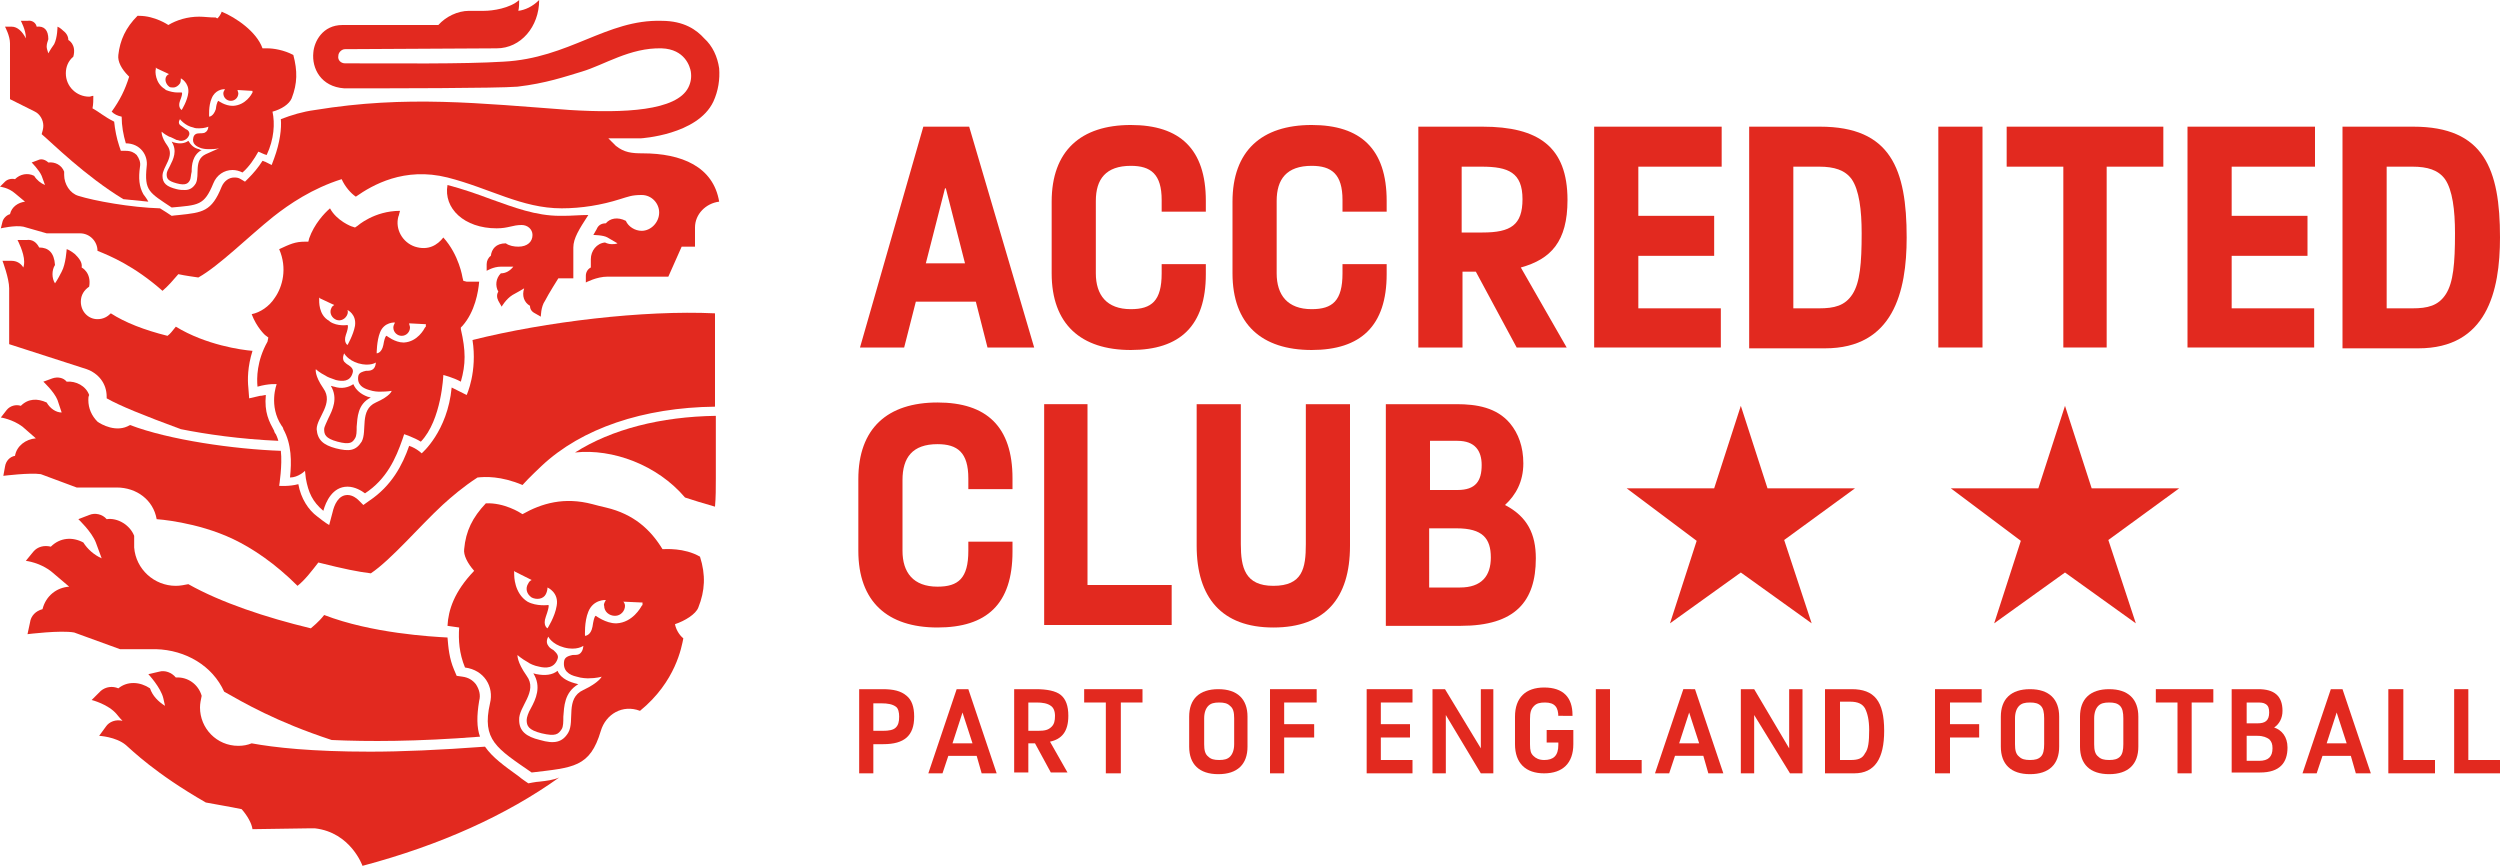
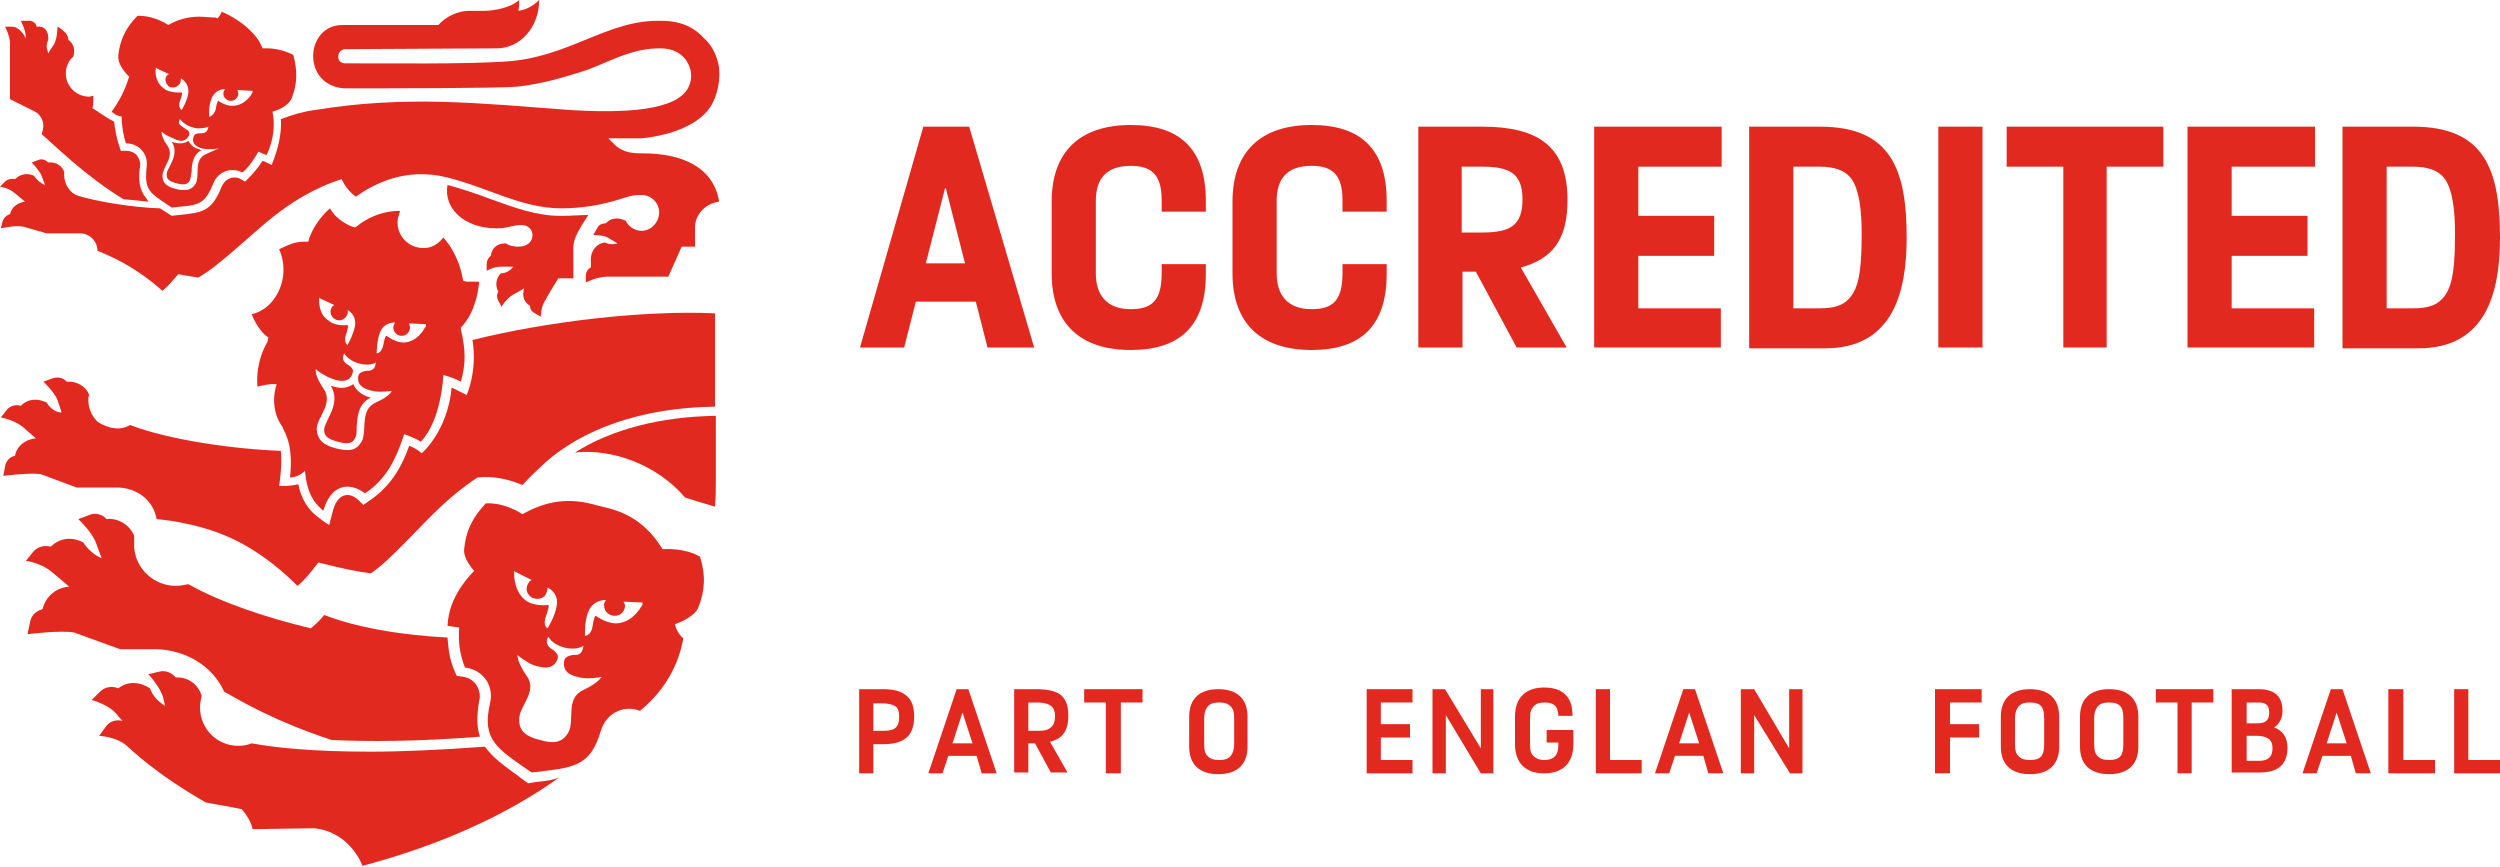
<svg xmlns="http://www.w3.org/2000/svg" xmlns:xlink="http://www.w3.org/1999/xlink" version="1.1" id="Layer_1" x="0px" y="0px" viewBox="0 0 300 104" style="enable-background:new 0 0 300 104;" xml:space="preserve">
  <style type="text/css">
	.st0{clip-path:url(#SVGID_00000042712128719000081030000001153595062317578636_);fill:#E2291F;}
	.st1{clip-path:url(#SVGID_00000163058573461087224640000016193617278649598862_);fill:#E2291F;}
	.st2{clip-path:url(#SVGID_00000078741507072379101050000006535502895931909563_);fill:#E2291F;}
	.st3{clip-path:url(#SVGID_00000011743959988239506550000001710999263212254889_);fill:#E2291F;}
</style>
  <g>
    <g>
      <defs>
        <rect id="SVGID_1_" width="300" height="104" />
      </defs>
      <clipPath id="SVGID_00000181057992191653025830000003532058437525720760_">
        <use xlink:href="#SVGID_1_" style="overflow:visible;" />
      </clipPath>
      <path style="clip-path:url(#SVGID_00000181057992191653025830000003532058437525720760_);fill:#E2291F;" d="M67.6,25.9    c-0.1,0-0.2,0-0.4,0c-2.9,0-5.5-1-8.3-2c-1.6-0.6-3.3-1.2-5.2-1.7c-0.5,2.8,2,5.2,5.9,5.2c1.4,0,1.9-0.4,3-0.4    c0.7,0,1.3,0.5,1.3,1.2c0,0.8-0.6,1.4-1.7,1.4c-0.5,0-1.1-0.1-1.5-0.4c-1.2,0-1.7,0.7-1.8,1.5c-0.3,0.2-0.5,0.6-0.5,1l0,0.8    c0,0,0.8-0.5,1.7-0.5c0,0,1.5,0,1.5,0c-0.4,0.5-0.9,0.8-1.5,0.8c-0.6,0.6-0.7,1.5-0.3,2.2c-0.2,0.3-0.2,0.7,0,1.1l0.4,0.7    c0,0,0.5-0.9,1.3-1.4c0.4-0.2,1.4-0.8,1.4-0.8c-0.3,0.9,0,1.7,0.7,2.1c0,0.4,0.2,0.7,0.6,0.9l0.7,0.4c0,0,0-1.2,0.5-1.9    c0.4-0.8,1.6-2.7,1.6-2.7h1.8l0-3.7c0-1.1,0.7-2.2,1.8-3.9C69.6,25.8,68.6,25.9,67.6,25.9" />
      <path style="clip-path:url(#SVGID_00000181057992191653025830000003532058437525720760_);fill:#E2291F;" d="M77.1,18.4    c-1.3,0-2.2-0.1-3.2-0.9L73,16.6l3.9,0c0,0,6.8-0.4,8.7-4.4c0.6-1.3,0.8-2.7,0.7-4c-0.2-1.4-0.8-2.7-1.8-3.6    c-0.9-1-2.4-2.1-5.1-2.1C72.8,2.3,68.3,7,60.4,7.4c-4.9,0.3-12.7,0.2-19,0.2c-0.5,0-0.9-0.4-0.8-0.9c0-0.4,0.4-0.8,0.8-0.8    l18.2-0.1c2.9,0,5.1-2.6,5.1-5.8c-0.8,0.8-1.7,1.2-2.5,1.3c0.1-0.4,0.1-0.9,0.1-1.3c-1.1,1-3.2,1.3-4.2,1.3h-1.8    c-1.4,0-2.8,0.7-3.7,1.7c0,0-11.3,0-11.5,0c-2.4,0-3.4,2-3.5,3.3c-0.2,1.9,0.9,4.1,3.7,4.3c5.4,0,18.3,0,20.8-0.2    c3.4-0.4,5.7-1.2,7.7-1.8c2.7-0.8,5.8-2.9,9.6-2.8c2.8,0.1,3.4,2.2,3.5,2.8c0.1,0.7,0,1.3-0.3,1.9c-1.4,2.8-7.7,3.1-14.2,2.7    c-10.9-0.8-19.6-1.8-30.6,0c-1.5,0.2-2.8,0.6-4.1,1.1c0.1,1.1-0.1,2.8-0.8,4.7l-0.3,0.8l-0.8-0.4c-0.1,0-0.2-0.1-0.3-0.1    c-0.5,0.8-1.1,1.5-1.7,2.1l-0.4,0.4l-0.5-0.3c-0.3-0.2-0.6-0.2-0.8-0.2c-0.6,0-1.2,0.4-1.5,1.1c-1.2,3-2.3,3.1-5.1,3.4    c-0.2,0-0.9,0.1-0.9,0.1s-1.2-0.8-1.4-0.9c-3.5-0.1-7.9-0.9-9.8-1.5c-1-0.3-1.7-1.4-1.7-2.5c0-0.1,0-0.3,0-0.4    c-0.3-0.8-1.1-1.2-1.9-1.1c-0.3-0.3-0.8-0.5-1.2-0.3l-0.8,0.3c0,0,0.9,0.9,1.2,1.6l0.4,1.1c-0.5-0.2-1-0.6-1.3-1.1    c-0.8-0.4-1.7-0.2-2.3,0.4c-0.4-0.1-0.9,0-1.2,0.3L0,22.4c0,0,1,0.1,1.8,0.8c0,0,1.2,1,1.2,1c-0.8,0.1-1.6,0.6-1.8,1.5    c-0.4,0.1-0.8,0.5-0.9,0.9l-0.2,0.8c0,0,1.7-0.4,2.7-0.2L5.6,28h4c1.2,0,2.1,1,2.1,2.1c1.5,0.6,4.4,1.8,7.8,4.8    c0.7-0.6,1.3-1.3,1.9-2c0.9,0.2,1.8,0.3,2.4,0.4c2.5-1.4,6-4.9,9-7.3c1.9-1.5,4.7-3.4,8.2-4.5c0.4,0.9,1.1,1.7,1.7,2.1    c2-1.4,5.8-3.6,11-2.3c5.1,1.3,8.9,3.7,13.7,3.7c2.4,0,4.8-0.4,7-1.1c1-0.3,1.4-0.5,2.6-0.5c1.2,0,2.1,1,2.1,2.1    c0,1.2-1,2.2-2.1,2.2c-0.8,0-1.6-0.5-1.9-1.2c-1-0.5-1.9-0.3-2.4,0.3c-0.5,0-0.9,0.2-1.1,0.7l-0.4,0.7c0,0,1.2,0,1.7,0.3l1.2,0.7    c-0.2,0.1-0.5,0.1-0.7,0.1c-0.3,0-0.6-0.1-0.8-0.2c-1,0.1-1.7,1-1.7,2c0,0,0,1,0,1c-0.4,0.2-0.6,0.6-0.6,1l0,0.8    c0,0,1.3-0.7,2.6-0.7l7.3,0l1.6-3.6h1.6c0,0,0-2.2,0-2.3c0-1.6,1.3-2.9,2.9-3.1C85.6,20,81.8,18.4,77.1,18.4" />
    </g>
    <g>
      <defs>
        <rect id="SVGID_00000182511817331751986970000005572794220534002103_" width="300" height="104" />
      </defs>
      <clipPath id="SVGID_00000044136065040449641670000015374412519616882861_">
        <use xlink:href="#SVGID_00000182511817331751986970000005572794220534002103_" style="overflow:visible;" />
      </clipPath>
      <path style="clip-path:url(#SVGID_00000044136065040449641670000015374412519616882861_);fill:#E2291F;" d="M30.3,11l0,0.1    c-0.1,0.2-0.8,1.5-2.3,1.6l-0.1,0c0,0,0,0,0,0c-0.9,0-1.7-0.6-1.7-0.6s0,0,0,0c0,0-0.2,0.1-0.3,1C25.6,14,25.1,14,25.1,14    c0,0-0.1-1.3,0.3-2.2c0.4-1,1.3-1.1,1.5-1.1c0,0,0.1,0,0.1,0h0c-0.1,0.2-0.2,0.3-0.2,0.5c0,0.5,0.4,0.9,0.9,0.9c0,0,0,0,0,0    c0.5,0,0.9-0.4,0.9-0.9c0-0.1-0.1-0.3-0.1-0.4l1.7,0.1l0.1,0L30.3,11z M24.7,18.5c-1.5,0.7-0.7,2.5-1.2,3.5    c-0.3,0.5-0.7,0.8-1.3,0.8c-0.3,0-0.6,0-1-0.1c-1.2-0.3-1.7-0.7-1.7-1.6c0-1.1,1.5-2.3,0.6-3.6c-0.8-1.1-0.7-1.7-0.7-1.7    s0.3,0.3,0.9,0.6c0.1,0,0.5,0.2,0.9,0.4c0.2,0,0.3,0.1,0.5,0.1c0.4,0,0.8-0.2,1-0.7c0.1-0.3-0.1-0.6-0.4-0.7    c-0.1-0.1-0.6-0.4-0.7-0.5c-0.3-0.3,0-0.7,0-0.7s0.6,0.8,1.6,1c0.2,0.1,0.5,0.1,0.7,0.1c0.7,0,1.1-0.2,1.1-0.2s0,0.5-0.4,0.7    c-0.1,0.1-0.6,0.1-0.7,0.1c-0.3,0-0.6,0.1-0.7,0.5c-0.2,0.8,0.4,1.1,1,1.3c0.4,0.1,0.7,0.1,0.9,0.1h0.1c0.7,0,1.1-0.1,1.1-0.1    S26,17.9,24.7,18.5 M18.7,8.3l0-0.1l0-0.1l0.1,0.1l1.5,0.7C20.2,8.9,20.1,9,20,9.1c-0.3,0.4-0.1,1,0.3,1.3    c0.1,0.1,0.3,0.1,0.5,0.1c0.3,0,0.6-0.2,0.8-0.5c0.1-0.2,0.1-0.4,0.1-0.6h0c0,0,1,0.5,0.9,1.7c-0.1,1-0.8,2.1-0.8,2.1    s-0.5-0.3-0.2-1.1c0.4-1,0.2-1,0.2-1s-0.2,0-0.5,0c-0.4,0-0.9-0.1-1.4-0.3l-0.1-0.1C18.6,10,18.6,8.5,18.7,8.3 M32.7,13.4    c1.1-0.3,2-0.9,2.3-1.6c0.7-1.8,0.7-3.3,0.2-5.2c-1.1-0.6-2.4-0.8-3.1-0.8c-0.4,0-0.6,0-0.6,0c-0.7-2-3.2-3.7-4.9-4.4    c0,0-0.1,0.4-0.5,0.8c-0.1,0-0.2-0.1-0.2-0.1C25.1,2.1,24.5,2,23.9,2c-1.4,0-2.7,0.4-3.7,1c0,0-1.6-1.1-3.5-1.1    c-0.1,0-0.1,0-0.2,0c-1.4,1.4-2.1,2.9-2.3,4.7c-0.1,0.8,0.4,1.7,1.2,2.5l0,0l0.1,0.1c-0.5,1.6-1.1,2.8-2.1,4.2    c0.3,0.3,0.7,0.5,1.2,0.6c0,1.1,0.2,2.2,0.5,3.2h0c1.7,0,2.7,1.4,2.5,2.8c-0.3,2.9,0.3,3.1,3,4.9c3.2-0.3,3.9-0.2,5-2.9    c0.4-1,1.3-1.6,2.3-1.6c0.4,0,0.8,0.1,1.2,0.3c0.8-0.7,1.4-1.6,1.9-2.5c0.3,0.1,0.6,0.3,1,0.4C32.9,16.7,33,14.8,32.7,13.4" />
      <path style="clip-path:url(#SVGID_00000044136065040449641670000015374412519616882861_);fill:#E2291F;" d="M18.7,77.9L18.7,77.9    c3.6,0.1,6.8,2,8.2,5.1c2.3,1.3,6.2,3.6,12.9,5.8C44.1,89,50,89,57.6,88.4c-0.4-1.1-0.4-2.5-0.1-4.3c0.2-0.7,0-1.4-0.4-2    c-0.4-0.5-0.9-0.8-1.6-0.9l-0.7-0.1l-0.3-0.7c-0.6-1.4-0.7-2.7-0.8-3.9c-1.9-0.1-9.1-0.5-14.8-2.7c-0.7,0.9-1.4,1.4-1.6,1.6    c-5.4-1.3-10.8-3.1-14.7-5.3c-0.5,0.1-1,0.2-1.5,0.2c-2.6,0-4.8-2-5-4.6c0-0.2,0-1.2,0-1.4c-0.5-1.3-2-2.2-3.3-2    c-0.5-0.6-1.4-0.8-2.1-0.5l-1.3,0.5c0,0,1.6,1.5,2.1,2.8l0.7,1.9c-0.9-0.4-1.7-1.1-2.2-1.9c-1.3-0.7-2.8-0.6-3.9,0.5    c-0.8-0.2-1.6,0-2.1,0.6l-0.9,1.1c0,0,1.8,0.2,3.2,1.4c0,0,2,1.7,2,1.7c-1.5,0.1-2.8,1.1-3.2,2.7c-0.8,0.2-1.4,0.8-1.5,1.6    l-0.3,1.4c0,0,4-0.5,5.6-0.2l5.5,2C14.6,77.9,16.9,77.9,18.7,77.9" />
-       <path style="clip-path:url(#SVGID_00000044136065040449641670000015374412519616882861_);fill:#E2291F;" d="M66.9,80.5    c-0.6,0.5-1.5,0.6-2.5,0.4c-0.1,0-0.3-0.1-0.4-0.1c1,1.6,0.3,3.1-0.3,4.2c-0.3,0.5-0.5,1.1-0.5,1.4c0,0.7,0.2,1.2,1.8,1.6    c1.7,0.4,2,0.1,2.4-0.5c0.2-0.3,0.2-0.9,0.2-1.5c0.1-1.2,0.1-2.9,1.8-3.9c-0.1,0-0.3-0.1-0.4-0.1C67.9,81.7,67.2,81.2,66.9,80.5" />
      <path style="clip-path:url(#SVGID_00000044136065040449641670000015374412519616882861_);fill:#E2291F;" d="M77.1,72.6l-0.1,0.1    c-0.1,0.2-1.1,2-3,2.1l-0.1,0c-1.2,0-2.4-0.9-2.4-0.9s-0.2-0.1-0.4,1.3c-0.2,1.1-0.9,1.1-0.9,1.1s-0.1-1.7,0.4-2.9    c0.6-1.5,2.1-1.4,2.1-1.4h0c-0.1,0.2-0.3,0.5-0.2,0.7c0,0.7,0.6,1.2,1.3,1.2c0.7,0,1.2-0.6,1.2-1.2c0-0.2-0.1-0.4-0.2-0.5l2.2,0.1    l0.1,0L77.1,72.6z M70,82.8c-2.2,1-1,3.7-1.8,5.1c-0.7,1.2-1.7,1.4-3.4,0.9c-1.7-0.4-2.5-1.1-2.5-2.4c-0.1-1.6,2.3-3.4,0.9-5.3    c-1.2-1.7-1.1-2.5-1.1-2.5s0.4,0.4,1.3,0.9c0.1,0.1,0.7,0.4,1.3,0.5c0.8,0.2,1.8,0.2,2.2-0.9c0.2-0.5-0.2-0.8-0.5-1.1    c-0.2-0.1-0.5-0.3-0.6-0.5c-0.4-0.5,0-1.1,0-1.1s0.4,0.9,1.9,1.3c1.5,0.4,2.3-0.2,2.3-0.2s0,0.7-0.5,1c-0.2,0.1-0.5,0.1-0.8,0.1    c-0.4,0.1-0.9,0.2-1,0.7c-0.2,1.2,0.6,1.7,1.5,1.9c0.6,0.2,1.3,0.2,1.4,0.2c1,0,1.6-0.2,1.6-0.2S71.9,81.9,70,82.8 M63.3,72.2    c-1.6-1-1.6-3.1-1.6-3.3l0-0.2l0-0.2l0.1,0.1l2,1c-0.2,0.1-0.3,0.2-0.4,0.4c-0.4,0.6-0.2,1.3,0.4,1.7c0.6,0.3,1.4,0.2,1.7-0.4    c0.1-0.2,0.2-0.5,0.2-0.8h0c0,0,1.4,0.6,1.1,2.2c-0.2,1.3-1.1,2.7-1.1,2.7s-0.6-0.3-0.2-1.4c0.5-1.4,0.3-1.4,0.3-1.4    s-1.4,0.2-2.5-0.4L63.3,72.2z M83.8,72.9c0.8-2,0.9-3.9,0.2-6.1c-1.9-1.1-4.2-0.9-4.5-0.9c-1.4-2.3-3.4-4.2-6.8-5c0,0,0,0,0,0    c-0.1,0-1.6-0.4-1.6-0.4c-3.4-0.9-6.1-0.1-8.4,1.2c-0.3-0.2-2.2-1.4-4.4-1.3c-1.6,1.7-2.4,3.3-2.6,5.5c-0.1,0.7,0.4,1.7,1.2,2.6    c-2.4,2.5-3.1,4.7-3.2,6.6c0.7,0.1,1.4,0.2,1.4,0.2c-0.1,1.5,0,3.1,0.7,4.8c2.3,0.3,3.5,2.3,3,4.3c-1,4.4,0.8,5.4,5,8.3    c5-0.6,7-0.6,8.3-5c0.6-2,2.6-3.2,4.7-2.4c4.3-3.5,5-7.7,5.2-8.7c0,0,0,0,0,0c-0.5-0.4-0.9-1.1-1-1.7    C82.2,74.5,83.5,73.7,83.8,72.9" />
      <path style="clip-path:url(#SVGID_00000044136065040449641670000015374412519616882861_);fill:#E2291F;" d="M22.6,16.9    c-0.4,0.3-1,0.4-1.7,0.2c-0.1,0-0.2-0.1-0.3-0.1c0.7,1.1,0.2,2.1-0.2,2.9c-0.2,0.4-0.4,0.7-0.4,1c0,0.5,0.1,0.8,1.2,1.1    c1.1,0.3,1.4,0,1.6-0.4c0.1-0.2,0.1-0.6,0.2-1c0-0.8,0.1-2,1.2-2.6c-0.1,0-0.2,0-0.3-0.1C23.3,17.8,22.9,17.4,22.6,16.9" />
      <path style="clip-path:url(#SVGID_00000044136065040449641670000015374412519616882861_);fill:#E2291F;" d="M69,54.3    c4.5-0.5,9.9,1.5,13.2,5.4c0.9,0.3,2.2,0.7,3.6,1.1c0.1-1.1,0.1-2.2,0.1-3.4v-7.5C79.3,50,73.4,51.5,69,54.3" />
      <path style="clip-path:url(#SVGID_00000044136065040449641670000015374412519616882861_);fill:#E2291F;" d="M42.4,46.1    c-0.6,0.4-1.4,0.6-2.3,0.3c-0.1,0-0.3-0.1-0.4-0.1c0.9,1.5,0.2,2.9-0.3,3.9c-0.2,0.5-0.5,1-0.5,1.3c0,0.6,0.1,1.1,1.6,1.5    c1.5,0.4,1.8,0.1,2.1-0.4c0.2-0.3,0.2-0.8,0.2-1.4c0.1-1.1,0.1-2.7,1.7-3.5c-0.1,0-0.3-0.1-0.4-0.1C43.3,47.3,42.7,46.8,42.4,46.1    " />
      <path style="clip-path:url(#SVGID_00000044136065040449641670000015374412519616882861_);fill:#E2291F;" d="M51.1,39.2l-0.1,0.1    c-0.1,0.2-0.9,1.7-2.5,1.8l-0.1,0c-1,0-2-0.8-2-0.8s-0.2-0.1-0.4,1.1c-0.2,1-0.8,1-0.8,1s0-1.5,0.4-2.5c0.5-1.3,1.8-1.2,1.8-1.2h0    c-0.1,0.2-0.2,0.4-0.2,0.6c0,0.6,0.5,1,1,1c0.6,0,1-0.5,1-1c0-0.2-0.1-0.3-0.1-0.5l1.9,0.1h0.1L51.1,39.2z M45.1,48.3    c-2,0.9-1,3.4-1.7,4.7c-0.7,1.1-1.5,1.2-3.1,0.8c-1.5-0.4-2.2-1-2.3-2.3c0-1.4,2.1-3.1,0.8-4.9c-1.1-1.6-0.9-2.3-0.9-2.3    s0.4,0.4,1.2,0.8c0.1,0.1,0.6,0.3,1.2,0.5c0.8,0.2,1.7,0.2,2-0.8c0.2-0.5-0.2-0.8-0.5-1c-0.2-0.1-0.4-0.3-0.5-0.4    c-0.3-0.4,0-1,0-1s0.4,0.8,1.7,1.2c1.4,0.4,2.1-0.1,2.1-0.1s0,0.7-0.5,0.9c-0.2,0.1-0.5,0.1-0.7,0.1c-0.4,0.1-0.8,0.2-0.9,0.6    c-0.2,1.1,0.6,1.5,1.3,1.7c0.6,0.2,1.1,0.2,1.3,0.2c0.9,0,1.4-0.1,1.4-0.1S46.9,47.5,45.1,48.3 M38.3,35.9l0-0.1l0-0.1l0.1,0.1    l1.7,0.8c-0.1,0.1-0.3,0.2-0.3,0.3c-0.3,0.5-0.1,1.1,0.4,1.4c0.5,0.3,1.1,0.1,1.4-0.4c0.1-0.2,0.2-0.4,0.1-0.7h0    c0,0,1.1,0.5,0.9,1.9c-0.2,1.1-0.9,2.3-0.9,2.3s-0.5-0.3-0.2-1.2c0.4-1.1,0.2-1.2,0.2-1.2s-1.2,0.2-2.1-0.4l-0.1-0.1    C38.2,37.8,38.3,36.1,38.3,35.9 M55.3,39.3l0.2-0.2c1.5-1.7,1.9-4.1,2-5.3c-0.4,0-1,0-1.5,0l-0.4-0.1l-0.1-0.4    c0,0-0.4-2.7-2.3-4.8c-0.7,0.9-1.8,1.6-3.4,1.1c-1.5-0.5-2.4-2.1-2-3.6c0.1-0.2,0.1-0.4,0.2-0.7c-3.1,0-5.1,1.8-5.1,1.8l-0.3,0.2    l-0.3-0.1c-0.1,0-1.9-0.7-2.7-2.2c-0.7,0.6-1.9,1.9-2.5,3.6l-0.1,0.4l-0.4,0c-1.2,0-1.8,0.3-3.1,0.9c1,2.3,0.4,4.5-0.5,5.8    c-0.7,1.1-1.8,1.8-2.8,2c0.6,1.6,1.6,2.5,1.6,2.5l0.4,0.3L32.1,41c-1.3,2.3-1.3,4.4-1.2,5.4c1.4-0.4,2.3-0.3,2.3-0.3s-1,2.6,0.6,5    c0.1,0.1,0.2,0.3,0.2,0.4c1,1.8,1,3.9,0.8,5.8c1,0,1.8-0.8,1.8-0.8l0.1,0.9c0.3,1.7,0.8,2.8,2.1,3.9c0.3-1.1,1.1-2.9,2.9-2.9    c0.9,0,1.7,0.5,2.1,0.8c2.6-1.7,3.7-4.2,4.5-6.5l0.2-0.6c0,0,1.2,0.4,2,0.9c2.5-2.6,2.7-8,2.7-8s1.2,0.3,2.1,0.8    c0.6-2.1,0.6-3.7,0-6.3L55.3,39.3z" />
      <path style="clip-path:url(#SVGID_00000044136065040449641670000015374412519616882861_);fill:#E2291F;" d="M85.8,48.8V37.6    c-8.6-0.4-20.3,1-29.1,3.2c0.6,3.8-0.7,6.6-0.7,6.6l-1.2-0.6c-0.2-0.1-0.4-0.2-0.6-0.3c-0.5,5.3-3.6,7.9-3.6,7.9s-0.6-0.6-1.5-0.9    c-0.8,2.3-2.1,4.8-4.8,6.6l-0.7,0.5l-0.6-0.6c-0.2-0.2-0.7-0.6-1.3-0.6c-1.1,0-1.6,1.2-1.8,2.1l-0.4,1.5c0,0-0.4-0.2-1.4-1    c-1.1-0.8-2-2.2-2.3-3.9c-1.1,0.3-2.3,0.2-2.3,0.2s0.4-2.5,0.2-4.2c-5.6-0.2-13.4-1.3-18.1-3.1c-1.6,1-3.5-0.1-3.9-0.4    c-0.7-0.7-1.1-1.6-1.1-2.6c0-0.2,0-0.4,0.1-0.6c-0.4-1.1-1.6-1.7-2.7-1.6c-0.4-0.5-1.1-0.6-1.7-0.4l-1.1,0.4c0,0,1.3,1.2,1.7,2.2    l0.5,1.5C6.7,49.5,6,49,5.6,48.3c-1.1-0.5-2.2-0.5-3.1,0.4c-0.6-0.2-1.3,0-1.7,0.5l-0.7,0.9c0,0,1.4,0.2,2.6,1.1    c0,0,1.6,1.4,1.6,1.4c-1.2,0.1-2.3,0.9-2.5,2.1c-0.6,0.1-1.1,0.6-1.2,1.3l-0.2,1.1c0,0,3.2-0.4,4.5-0.2l4.3,1.6c0,0,4.3,0,4.8,0    c2.4,0,4.4,1.5,4.8,3.8c0,0,4.8,0.3,9.2,2.4c2.3,1.1,5,2.9,7.7,5.6c0.9-0.7,1.8-1.9,2.5-2.8c3.2,0.8,4.7,1.1,6.3,1.3    c2.4-1.6,5.8-5.6,8.6-8.2c1.1-1,2.5-2.2,4.2-3.3c0.9-0.1,2.8-0.2,5.4,0.9c0.7-0.8,2.3-2.3,2.3-2.3C69.8,51.4,77.2,48.9,85.8,48.8" />
      <path style="clip-path:url(#SVGID_00000044136065040449641670000015374412519616882861_);fill:#E2291F;" d="M17.2,23.3    c-0.5-0.9-0.6-1.9-0.4-3.3c0.1-0.5-0.1-1-0.4-1.4c-0.3-0.3-0.7-0.5-1.3-0.5l-0.6,0l-0.2-0.6c-0.3-0.9-0.5-1.9-0.6-2.9    C12.5,14,12,13.5,11.1,13c0.1-0.5,0.1-1,0.1-1.5c-0.2,0-0.3,0.1-0.5,0.1c-1.5,0-2.8-1.2-2.8-2.8c0-0.8,0.3-1.5,0.9-2    c0.4-1.5-0.6-2-0.6-2C8.2,4.4,8,4,7.6,3.7c0,0-0.4-0.4-0.7-0.5c0,0,0,1.3-0.4,2.1C6,6,5.8,6.4,5.8,6.4C5.7,6.1,5.6,5.8,5.6,5.6    c0-0.3,0.1-0.6,0.2-0.9c0-1.1-0.5-1.6-1.4-1.5C4.3,2.7,3.8,2.4,3.3,2.5l-0.8,0c0,0,0.6,1.1,0.6,2c0,0,0,0.1,0,0.1    c-0.4-0.8-1-1.4-1.7-1.4l-0.8,0c0,0,0.6,1.1,0.6,2c0,0.9,0,6.7,0,6.7c1,0.5,2.6,1.3,3,1.5c0.6,0.3,1,1,1,1.7c0,0.3-0.1,0.7-0.2,1    c1.3,1.1,5.2,5,9.8,7.8c1,0.1,2,0.2,3,0.3C17.6,23.8,17.4,23.6,17.2,23.3" />
-       <path style="clip-path:url(#SVGID_00000044136065040449641670000015374412519616882861_);fill:#E2291F;" d="M33.1,52.1    c-0.1-0.1-0.2-0.3-0.2-0.4c-0.6-1.1-1.2-2.2-1-4.3c-0.2,0-0.4,0.1-0.7,0.1l-1.3,0.3l-0.1-1.3c-0.1-0.9-0.1-2.5,0.5-4.4    c-1.3-0.1-5.6-0.7-9.2-2.9c-0.5,0.6-0.6,0.8-1,1.1c-2.8-0.7-5.1-1.6-6.8-2.7c-0.4,0.4-0.9,0.7-1.6,0.7c-1.1,0-2-0.9-2-2.1    c0-0.8,0.4-1.4,1-1.8c0.3-1.7-0.9-2.3-0.9-2.3c0.1-0.6-0.3-1.1-0.8-1.6c0,0-0.6-0.5-1-0.6c0,0-0.1,1.8-0.6,2.7    c-0.5,1-0.8,1.4-0.8,1.4c-0.2-0.3-0.3-0.7-0.3-1.1c0-0.4,0.1-0.8,0.3-1.1c-0.1-1.5-0.8-2.1-1.9-2.1c-0.3-0.6-0.8-1-1.5-0.9l-1.1,0    c0,0,0.8,1.5,0.8,2.6c0,0.1,0,0.4-0.1,0.7c-0.3-0.5-0.8-0.8-1.4-0.8l-1.1,0c0,0,0.8,2.1,0.8,3.3c0,1.1,0,6.4,0,6.7l9.3,3    c1.4,0.5,2.4,1.7,2.4,3.3c0,0.1,0,0.1,0,0.2c1.6,0.9,4.3,2,8.9,3.7c3,0.6,7.1,1.2,11.7,1.4C33.4,52.9,33.3,52.5,33.1,52.1" />
      <path style="clip-path:url(#SVGID_00000044136065040449641670000015374412519616882861_);fill:#E2291F;" d="M64.7,93.8    c-0.3,0-1.3,0.2-1.3,0.2s-0.9-0.6-1.1-0.8c-1.8-1.3-3.2-2.3-4.1-3.6c-5.4,0.4-10,0.6-13.8,0.6c-7,0-11.5-0.5-14.2-1    c-0.5,0.2-1,0.3-1.6,0.3c-2.6,0-4.6-2.1-4.6-4.6c0-0.5,0.1-0.9,0.2-1.4c-0.4-1.4-1.7-2.3-3.1-2.2c-0.5-0.6-1.3-0.9-2-0.7l-1.3,0.3    c0,0,1.5,1.6,1.8,2.9l0.2,0.9c-0.8-0.5-1.5-1.2-1.8-2.1c-1.2-0.8-2.7-0.9-3.8,0c-0.7-0.3-1.5-0.2-2.1,0.3L11,84c0,0,2,0.5,3,1.7    c0.1,0.1,0.3,0.4,0.7,0.8c-0.8-0.2-1.6,0.1-2,0.7l-0.8,1.1c0,0,2,0.1,3.2,1.1c0.7,0.6,3.5,3.4,9.6,6.9c1,0.2,2.9,0.5,4.3,0.8    c0.7,0.8,1.2,1.7,1.3,2.4l6.7-0.1c0.3,0,0.5,0,0.8,0c4.3,0.5,5.7,4.5,5.7,4.5c9.4-2.5,17.3-6.1,23.6-10.6    C66.4,93.6,65.6,93.7,64.7,93.8" />
      <path style="clip-path:url(#SVGID_00000044136065040449641670000015374412519616882861_);fill:#E2291F;" d="M111.1,31.6h4.7    l-2.3-9h-0.1L111.1,31.6z M116.3,15.2l7.8,26.5h-5.6l-1.4-5.5h-7.2l-1.4,5.5h-5.3l7.6-26.5H116.3z" />
      <path style="clip-path:url(#SVGID_00000044136065040449641670000015374412519616882861_);fill:#E2291F;" d="M131.5,32.8    c0,2.6,1.3,4.3,4.2,4.3c2.5,0,3.7-1,3.7-4.3v-1.1h5.3v1.2c0,6.2-3.1,9.1-9,9.1c-6,0-9.5-3.1-9.5-9.2v-8.6c0-6.1,3.5-9.2,9.5-9.2    c5.9,0,9,2.9,9,9.1v1.3h-5.3V24c0-3.1-1.3-4.1-3.7-4.1c-3,0-4.2,1.6-4.2,4.2V32.8z" />
      <path style="clip-path:url(#SVGID_00000044136065040449641670000015374412519616882861_);fill:#E2291F;" d="M153.2,32.8    c0,2.6,1.3,4.3,4.2,4.3c2.5,0,3.7-1,3.7-4.3v-1.1h5.3v1.2c0,6.2-3.1,9.1-9,9.1c-6,0-9.5-3.1-9.5-9.2v-8.6c0-6.1,3.5-9.2,9.5-9.2    c5.9,0,9,2.9,9,9.1v1.3h-5.3V24c0-3.1-1.3-4.1-3.7-4.1c-3,0-4.2,1.6-4.2,4.2V32.8z" />
      <path style="clip-path:url(#SVGID_00000044136065040449641670000015374412519616882861_);fill:#E2291F;" d="M175.4,27.9h2.5    c3.4,0,4.8-0.9,4.8-4c0-3.2-1.7-3.9-4.9-3.9h-2.4V27.9z M177.9,15.2c6.7,0,10.2,2.4,10.2,8.8c0,5-2,7.1-5.6,8.1l5.5,9.6h-6    l-4.9-9.1h-1.6v9.1h-5.3V15.2H177.9z" />
      <polygon style="clip-path:url(#SVGID_00000044136065040449641670000015374412519616882861_);fill:#E2291F;" points="206.6,15.2     206.6,20 196.6,20 196.6,25.9 205.7,25.9 205.7,30.7 196.6,30.7 196.6,37 206.5,37 206.5,41.7 191.3,41.7 191.3,15.2   " />
      <path style="clip-path:url(#SVGID_00000044136065040449641670000015374412519616882861_);fill:#E2291F;" d="M215.2,37h3.1    c1.8,0,3.1-0.3,4-1.7c0.9-1.4,1.1-3.7,1.1-7.3c0-2.8-0.3-5.2-1.2-6.5c-0.8-1.1-2.1-1.5-3.9-1.5h-3.1V37z M218.4,15.2    c8.5,0,10.4,5.1,10.4,13.3c0,6.5-1.6,13.3-9.8,13.3h-9.1V15.2H218.4z" />
      <rect x="232.6" y="15.2" style="clip-path:url(#SVGID_00000044136065040449641670000015374412519616882861_);fill:#E2291F;" width="5.3" height="26.5" />
      <polygon style="clip-path:url(#SVGID_00000044136065040449641670000015374412519616882861_);fill:#E2291F;" points="259.6,15.2     259.6,20 252.8,20 252.8,41.7 247.6,41.7 247.6,20 240.8,20 240.8,15.2   " />
      <polygon style="clip-path:url(#SVGID_00000044136065040449641670000015374412519616882861_);fill:#E2291F;" points="277.8,15.2     277.8,20 267.8,20 267.8,25.9 276.9,25.9 276.9,30.7 267.8,30.7 267.8,37 277.7,37 277.7,41.7 262.5,41.7 262.5,15.2   " />
      <path style="clip-path:url(#SVGID_00000044136065040449641670000015374412519616882861_);fill:#E2291F;" d="M286.4,37h3.1    c1.8,0,3.1-0.3,4-1.7c0.9-1.4,1.1-3.7,1.1-7.3c0-2.8-0.3-5.2-1.2-6.5c-0.8-1.1-2.1-1.5-3.9-1.5h-3.1V37z M289.6,15.2    c8.5,0,10.4,5.1,10.4,13.3c0,6.5-1.6,13.3-9.8,13.3h-9.1V15.2H289.6z" />
      <path style="clip-path:url(#SVGID_00000044136065040449641670000015374412519616882861_);fill:#E2291F;" d="M104.8,87.7h1.1    c0.8,0,1.3-0.1,1.6-0.4c0.3-0.3,0.4-0.7,0.4-1.3c0-0.5-0.1-1-0.4-1.2c-0.4-0.3-1-0.4-1.7-0.4h-1V87.7z M105.9,82.7    c1.3,0,2.2,0.2,2.9,0.8c0.6,0.5,0.9,1.3,0.9,2.5c0,2.3-1.2,3.3-3.7,3.3h-1.2v3.5h-1.7V82.7H105.9z" />
      <path style="clip-path:url(#SVGID_00000044136065040449641670000015374412519616882861_);fill:#E2291F;" d="M115.5,85.5l-1.2,3.7    h2.4L115.5,85.5L115.5,85.5z M116.2,82.7l3.4,10.1h-1.8l-0.6-2.1h-3.4l-0.7,2.1h-1.7l3.4-10.1H116.2z" />
      <path style="clip-path:url(#SVGID_00000044136065040449641670000015374412519616882861_);fill:#E2291F;" d="M123.5,87.7h1    c0.9,0,1.3-0.1,1.7-0.5c0.3-0.3,0.4-0.7,0.4-1.3c0-0.6-0.2-1-0.5-1.2c-0.4-0.3-1-0.4-1.7-0.4h-1V87.7z M124.3,82.7    c1.3,0,2.4,0.2,3,0.7c0.6,0.5,0.9,1.3,0.9,2.5c0,1.9-0.8,2.8-2.2,3.1l2.1,3.7h-2l-1.9-3.5h-0.8v3.5h-1.7V82.7H124.3z" />
      <polygon style="clip-path:url(#SVGID_00000044136065040449641670000015374412519616882861_);fill:#E2291F;" points="137.1,82.7     137.1,84.3 134.5,84.3 134.5,92.8 132.7,92.8 132.7,84.3 130.1,84.3 130.1,82.7   " />
      <path style="clip-path:url(#SVGID_00000044136065040449641670000015374412519616882861_);fill:#E2291F;" d="M144.5,89.3    c0,0.7,0.1,1.2,0.5,1.5c0.3,0.3,0.7,0.4,1.3,0.4c0.6,0,1-0.1,1.3-0.4c0.3-0.3,0.5-0.8,0.5-1.5v-3.1c0-0.7-0.1-1.2-0.5-1.5    c-0.3-0.3-0.7-0.4-1.3-0.4c-0.6,0-1,0.1-1.3,0.4c-0.3,0.3-0.5,0.8-0.5,1.5V89.3z M142.7,86c0-2.1,1.2-3.3,3.5-3.3    c2.3,0,3.5,1.2,3.5,3.3v3.6c0,2.1-1.2,3.3-3.5,3.3c-2.3,0-3.5-1.2-3.5-3.3V86z" />
-       <polygon style="clip-path:url(#SVGID_00000044136065040449641670000015374412519616882861_);fill:#E2291F;" points="158,82.7     158,84.3 154.1,84.3 154.1,86.9 157.7,86.9 157.7,88.5 154.1,88.5 154.1,92.8 152.4,92.8 152.4,82.7   " />
      <polygon style="clip-path:url(#SVGID_00000044136065040449641670000015374412519616882861_);fill:#E2291F;" points="169.5,82.7     169.5,84.3 165.7,84.3 165.7,86.9 169.2,86.9 169.2,88.5 165.7,88.5 165.7,91.2 169.5,91.2 169.5,92.8 164,92.8 164,82.7   " />
      <polygon style="clip-path:url(#SVGID_00000044136065040449641670000015374412519616882861_);fill:#E2291F;" points="173.4,82.7     177.7,89.8 177.7,82.7 179.2,82.7 179.2,92.8 177.7,92.8 173.5,85.8 173.5,92.8 171.9,92.8 171.9,82.7   " />
      <path style="clip-path:url(#SVGID_00000044136065040449641670000015374412519616882861_);fill:#E2291F;" d="M183.6,89.3    c0,0.8,0.1,1.1,0.4,1.4c0.3,0.3,0.7,0.5,1.3,0.5c1.1,0,1.7-0.5,1.7-1.8v-0.3h-1.4v-1.5h3.2v1.7c0,2.3-1.3,3.5-3.5,3.5    c-2.2,0-3.5-1.2-3.5-3.5v-3.3c0-2.3,1.3-3.5,3.5-3.5c2.3,0,3.4,1.2,3.4,3.3v0.1H187V86c0-1.1-0.4-1.7-1.6-1.7    c-0.6,0-1,0.1-1.3,0.4c-0.4,0.4-0.5,0.8-0.5,1.6V89.3z" />
      <polygon style="clip-path:url(#SVGID_00000044136065040449641670000015374412519616882861_);fill:#E2291F;" points="193.2,82.7     193.2,91.2 197,91.2 197,92.8 191.5,92.8 191.5,82.7   " />
      <path style="clip-path:url(#SVGID_00000044136065040449641670000015374412519616882861_);fill:#E2291F;" d="M202.7,85.5l-1.2,3.7    h2.4L202.7,85.5L202.7,85.5z M203.4,82.7l3.4,10.1H205l-0.6-2.1H201l-0.7,2.1h-1.7l3.4-10.1H203.4z" />
      <polygon style="clip-path:url(#SVGID_00000044136065040449641670000015374412519616882861_);fill:#E2291F;" points="210.5,82.7     214.7,89.8 214.7,82.7 216.3,82.7 216.3,92.8 214.8,92.8 210.5,85.8 210.5,92.8 208.9,92.8 208.9,82.7   " />
-       <path style="clip-path:url(#SVGID_00000044136065040449641670000015374412519616882861_);fill:#E2291F;" d="M220.8,91.2h1.3    c0.9,0,1.4-0.2,1.7-0.8c0.4-0.5,0.5-1.4,0.5-2.8c0-1.2-0.2-2-0.5-2.6c-0.3-0.5-0.8-0.8-1.8-0.8h-1.2V91.2z M222.2,82.7    c2.7,0,3.9,1.4,3.9,5c0,3.3-1.1,5.1-3.6,5.1H219V82.7H222.2z" />
      <polygon style="clip-path:url(#SVGID_00000044136065040449641670000015374412519616882861_);fill:#E2291F;" points="237.8,82.7     237.8,84.3 234,84.3 234,86.9 237.5,86.9 237.5,88.5 234,88.5 234,92.8 232.2,92.8 232.2,82.7   " />
      <path style="clip-path:url(#SVGID_00000044136065040449641670000015374412519616882861_);fill:#E2291F;" d="M241.8,89.3    c0,0.7,0.1,1.2,0.5,1.5c0.3,0.3,0.7,0.4,1.3,0.4c0.6,0,1-0.1,1.3-0.4c0.3-0.3,0.4-0.8,0.4-1.5v-3.1c0-0.7-0.1-1.2-0.4-1.5    c-0.3-0.3-0.7-0.4-1.3-0.4c-0.6,0-1,0.1-1.3,0.4c-0.3,0.3-0.5,0.8-0.5,1.5V89.3z M240.1,86c0-2.1,1.2-3.3,3.5-3.3    c2.3,0,3.5,1.2,3.5,3.3v3.6c0,2.1-1.2,3.3-3.5,3.3c-2.3,0-3.5-1.2-3.5-3.3V86z" />
      <path style="clip-path:url(#SVGID_00000044136065040449641670000015374412519616882861_);fill:#E2291F;" d="M251.3,89.3    c0,0.7,0.1,1.2,0.5,1.5c0.3,0.3,0.7,0.4,1.3,0.4s1-0.1,1.3-0.4c0.3-0.3,0.4-0.8,0.4-1.5v-3.1c0-0.7-0.1-1.2-0.4-1.5    c-0.3-0.3-0.7-0.4-1.3-0.4s-1,0.1-1.3,0.4c-0.3,0.3-0.5,0.8-0.5,1.5V89.3z M249.6,86c0-2.1,1.2-3.3,3.5-3.3c2.3,0,3.5,1.2,3.5,3.3    v3.6c0,2.1-1.2,3.3-3.5,3.3c-2.3,0-3.5-1.2-3.5-3.3V86z" />
      <polygon style="clip-path:url(#SVGID_00000044136065040449641670000015374412519616882861_);fill:#E2291F;" points="265.6,82.7     265.6,84.3 263,84.3 263,92.8 261.3,92.8 261.3,84.3 258.7,84.3 258.7,82.7   " />
      <path style="clip-path:url(#SVGID_00000044136065040449641670000015374412519616882861_);fill:#E2291F;" d="M269.6,91.3h1.5    c1.1,0,1.6-0.5,1.6-1.5c0-0.5-0.1-0.8-0.4-1.1c-0.3-0.2-0.7-0.4-1.4-0.4h-1.3V91.3z M269.6,86.8h1.3c0.9,0,1.4-0.3,1.4-1.3    c0-0.5-0.1-0.8-0.4-1c-0.3-0.2-0.6-0.2-1.2-0.2h-1.1V86.8z M271,82.7c1.9,0,2.9,0.8,2.9,2.6c0,0.9-0.4,1.6-1,2    c0.9,0.3,1.6,1.1,1.6,2.4c0,1.8-0.9,3-3.3,3h-3.4V82.7H271z" />
      <path style="clip-path:url(#SVGID_00000044136065040449641670000015374412519616882861_);fill:#E2291F;" d="M280.4,85.5l-1.2,3.7    h2.4L280.4,85.5L280.4,85.5z M281.1,82.7l3.4,10.1h-1.8l-0.6-2.1h-3.4l-0.7,2.1h-1.7l3.4-10.1H281.1z" />
    </g>
    <g>
      <defs>
        <rect id="SVGID_00000033367921923572689250000014669725490594939788_" width="300" height="104" />
      </defs>
      <clipPath id="SVGID_00000155864969661124851040000002998963641404498561_">
        <use xlink:href="#SVGID_00000033367921923572689250000014669725490594939788_" style="overflow:visible;" />
      </clipPath>
      <polygon style="clip-path:url(#SVGID_00000155864969661124851040000002998963641404498561_);fill:#E2291F;" points="288.4,82.7     288.4,91.2 292.2,91.2 292.2,92.8 286.6,92.8 286.6,82.7   " />
      <polygon style="clip-path:url(#SVGID_00000155864969661124851040000002998963641404498561_);fill:#E2291F;" points="296.2,82.7     296.2,91.2 300,91.2 300,92.8 294.5,92.8 294.5,82.7   " />
    </g>
    <g>
      <defs>
-         <rect id="SVGID_00000103972373188272602790000015013330165777562783_" width="300" height="104" />
-       </defs>
+         </defs>
      <clipPath id="SVGID_00000116941604199379837090000008681928806483713945_">
        <use xlink:href="#SVGID_00000103972373188272602790000015013330165777562783_" style="overflow:visible;" />
      </clipPath>
      <path style="clip-path:url(#SVGID_00000116941604199379837090000008681928806483713945_);fill:#E2291F;" d="M108.3,66.1    c0,2.6,1.3,4.3,4.2,4.3c2.5,0,3.7-1,3.7-4.3v-1.1h5.3v1.2c0,6.3-3.1,9.1-9,9.1c-6,0-9.5-3.1-9.5-9.2v-8.6c0-6.1,3.5-9.2,9.5-9.2    c5.9,0,9,2.9,9,9.1v1.3h-5.3v-1.3c0-3.1-1.3-4.1-3.7-4.1c-3,0-4.2,1.6-4.2,4.3V66.1z" />
      <polygon style="clip-path:url(#SVGID_00000116941604199379837090000008681928806483713945_);fill:#E2291F;" points="130.5,48.5     130.5,70.2 140.6,70.2 140.6,75 125.3,75 125.3,48.5   " />
      <path style="clip-path:url(#SVGID_00000116941604199379837090000008681928806483713945_);fill:#E2291F;" d="M148.9,48.5v16.8    c0,2.8,0.5,5,3.9,5c3.5,0,3.9-2.1,3.9-5V48.5h5.3v17c0,6.3-3,9.8-9.2,9.8c-6.2,0-9.2-3.6-9.2-9.8v-17H148.9z" />
      <path style="clip-path:url(#SVGID_00000116941604199379837090000008681928806483713945_);fill:#E2291F;" d="M171.6,70.5h3.6    c2.6,0,3.7-1.4,3.7-3.6c0-2.3-1-3.5-4.1-3.5h-3.3V70.5z M171.6,58.8h3.3c2.2,0,2.9-1.1,2.9-3c0-1.7-0.8-2.9-2.9-2.9h-3.3V58.8z     M174.8,48.5c2.4,0,4.8,0.4,6.4,2.3c1,1.2,1.6,2.8,1.6,4.8c0,2.2-0.9,3.8-2.2,5c2.7,1.4,3.7,3.5,3.7,6.4c0,5.2-2.5,8.1-9,8.1h-9    V48.5H174.8z" />
      <polygon style="clip-path:url(#SVGID_00000116941604199379837090000008681928806483713945_);fill:#E2291F;" points="205.7,58.6     208.9,48.7 212.1,58.6 222.6,58.6 214.1,64.8 217.4,74.8 208.9,68.7 200.4,74.8 203.6,64.9 195.2,58.6   " />
      <polygon style="clip-path:url(#SVGID_00000116941604199379837090000008681928806483713945_);fill:#E2291F;" points="244.6,58.6     247.8,48.7 251,58.6 261.5,58.6 253,64.8 256.3,74.8 247.8,68.7 239.3,74.8 242.5,64.9 234.1,58.6   " />
    </g>
  </g>
</svg>